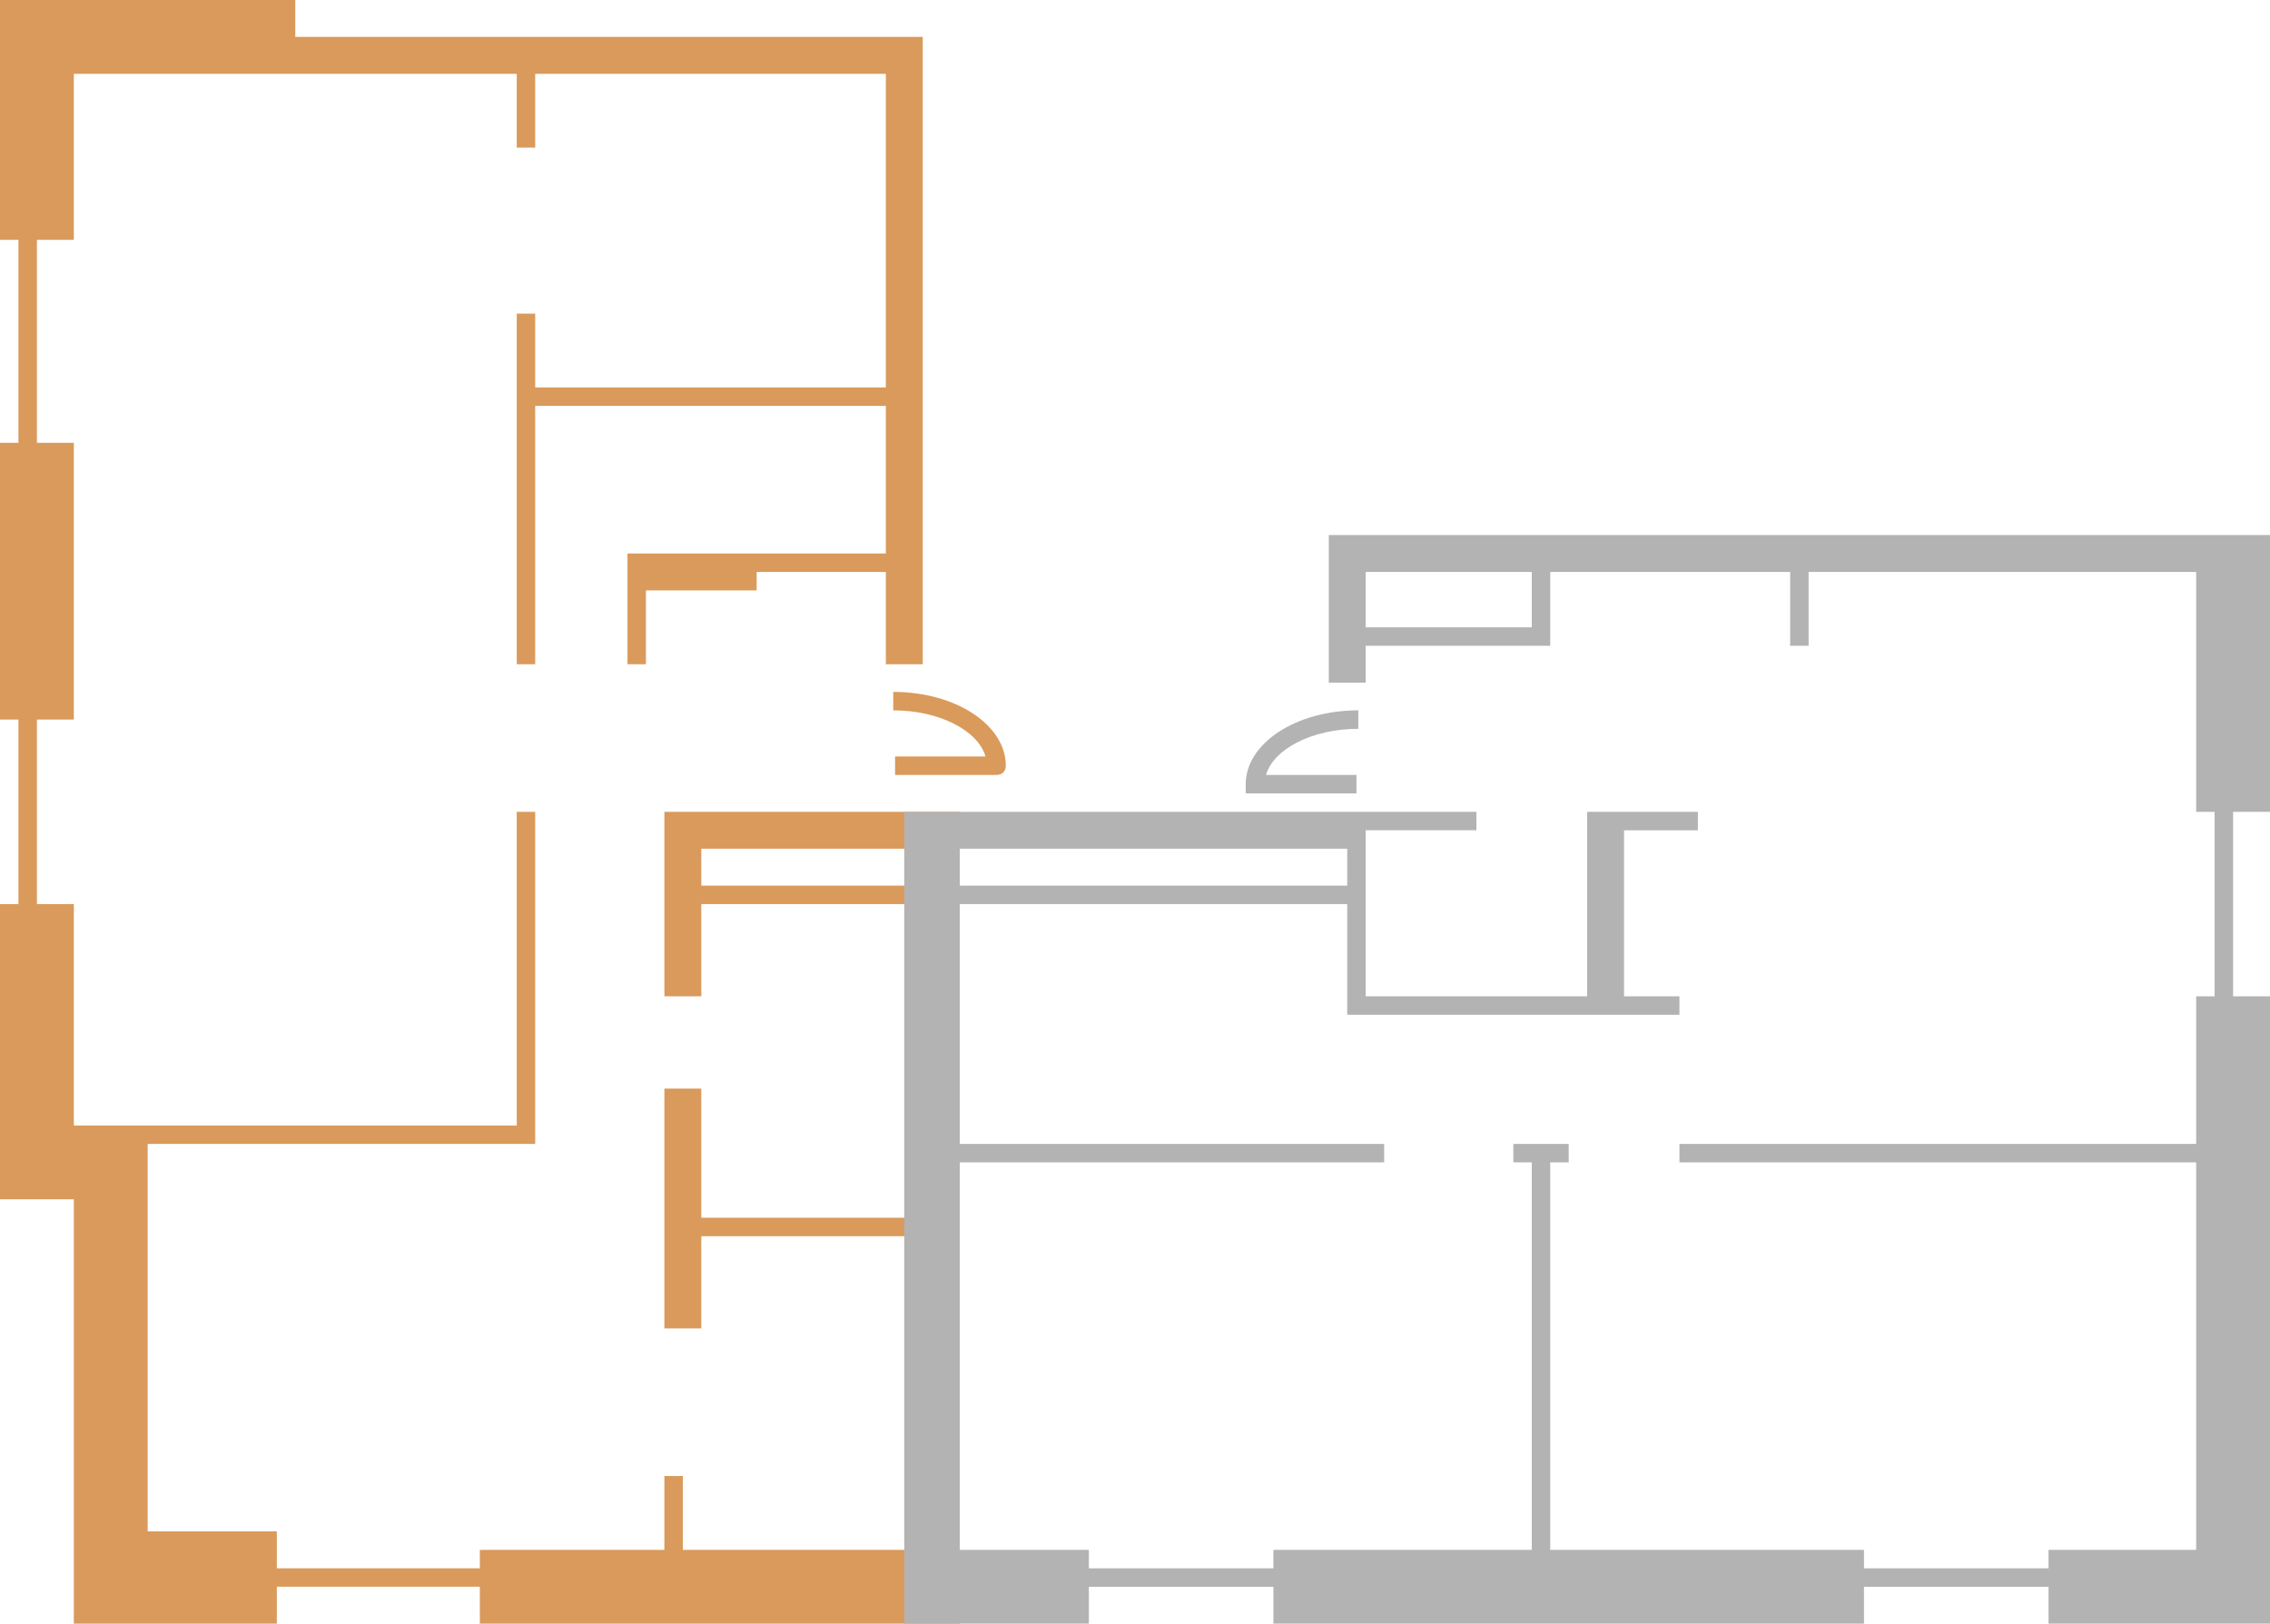
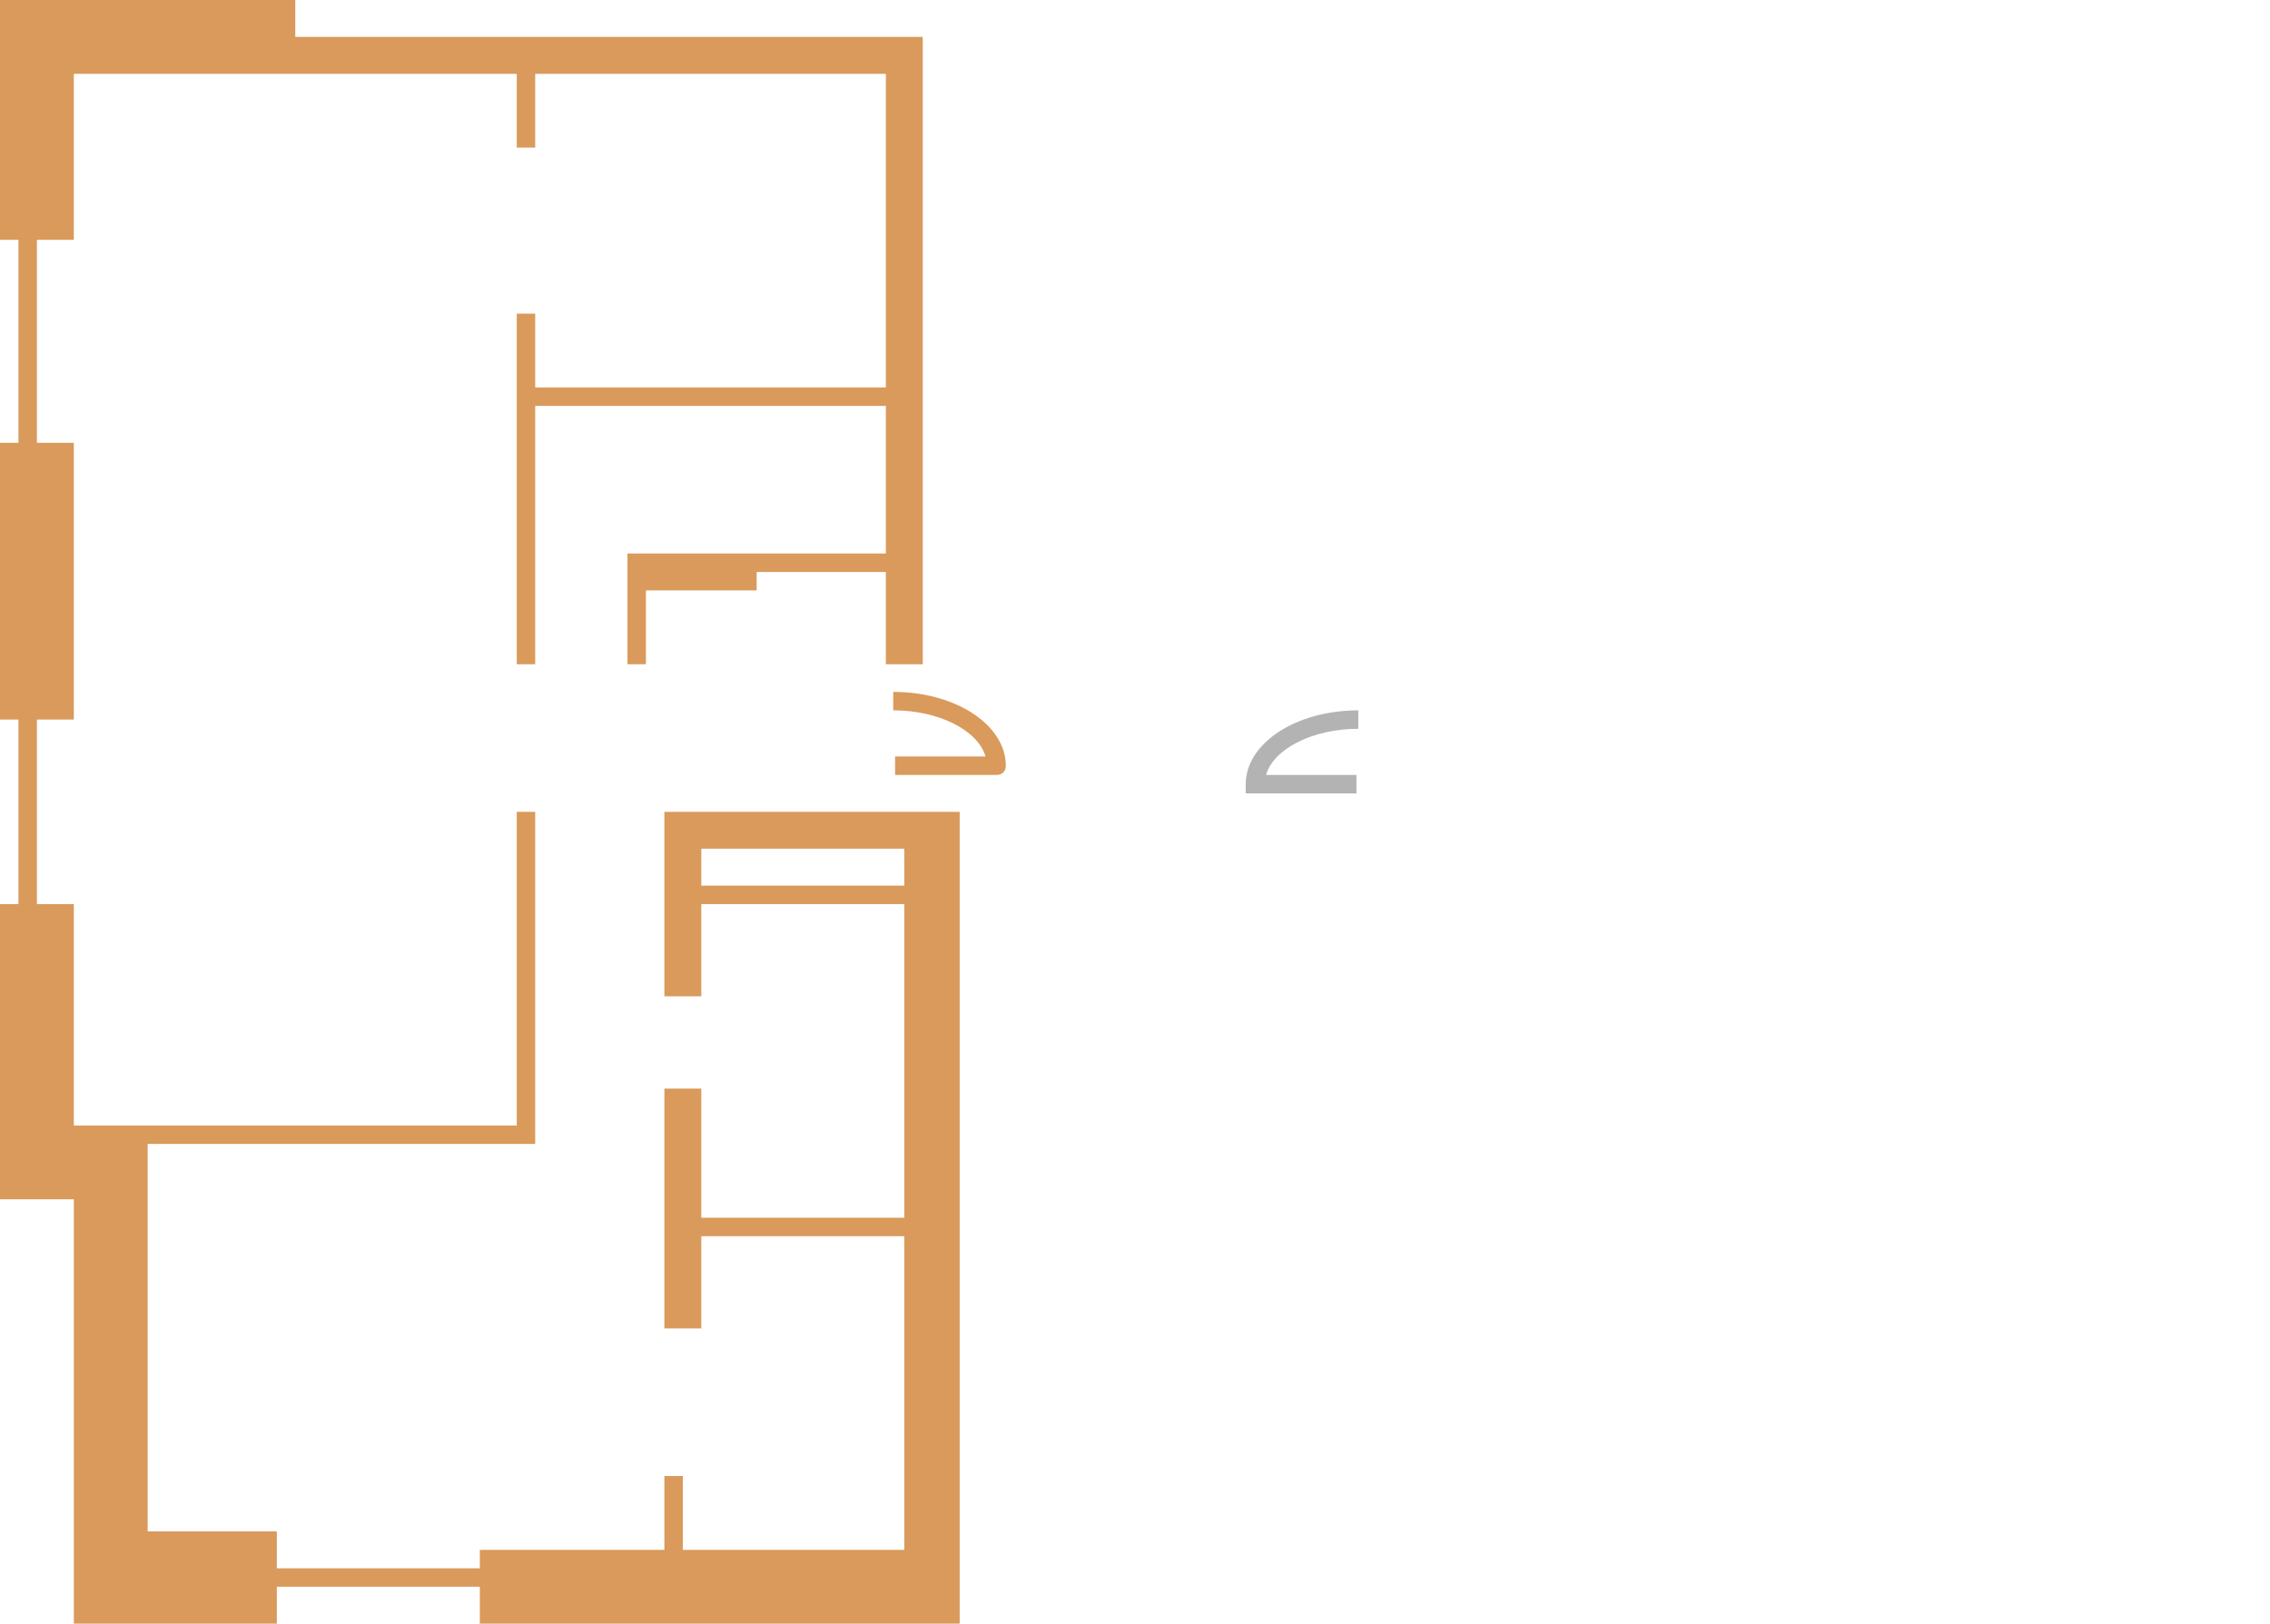
<svg xmlns="http://www.w3.org/2000/svg" version="1.1" id="Layer_1" x="0px" y="0px" viewBox="0 0 123 88" style="enable-background:new 0 0 123 88;" xml:space="preserve">
  <style type="text/css">
	.st0{fill:#D99A5B;}
	.st1{fill:#B3B3B3;}
</style>
  <g>
    <path class="st0" d="M36,54h2v-5h11v17H38v-7h-2v13h2v-5h11v17l-0.3,0v0H37v-4h-1v4H26v1H15v-2l-7,0V62h20h0.8H29V46v-1v-1h-1v17H7   v0l-3,0V49H2V39h2V24H2V13h2V4l12,0h12v4h1V4h19v17H29v-4h-1v19h1V22h19v8h-7h-4h-3v2v4h1v-4h6v-1h7v5h2V4.4V2H29h-1H16V0H0v13h1   v11H0l0,15h1v10H0l0,16h4l0,23l11,0v-2h11v2h26V44H36V54z M38,46l11,0v2H38V46z" />
    <path class="st0" d="M48.4,37.5v1c2.5,0,4.6,1.1,5,2.5h-4.9v1H54c0.3,0,0.5-0.2,0.5-0.5C54.5,39.3,51.8,37.5,48.4,37.5z" />
  </g>
  <g>
    <path class="st1" d="M73.5,42h-4.9c0.4-1.4,2.5-2.5,5-2.5v-1c-3.4,0-6.1,1.8-6.1,4V43h6V42z" />
-     <path class="st1" d="M123,44V29H72v2.3V37h2v-2h10v-0.3v-0.9V31h13v4h1v-4h21v13h1v10h-1v8H91v1h28v21l-8,0v1h-10v-1H84V63h1v-1h-3   v1h1v21H69v1H59v-1h-7V63h23v-1H52V49h21v6h1h17v-1h-3v-9h4v-1h-6v1v9H74v-7.9h0V45h6v-1h-6H52h-3v2v42h10v-2h10v2h32v-2h10v2h12   V54h-2V44H123z M83,34h-9v-3h9V34z M52,46h21v2H52V46z" />
  </g>
</svg>